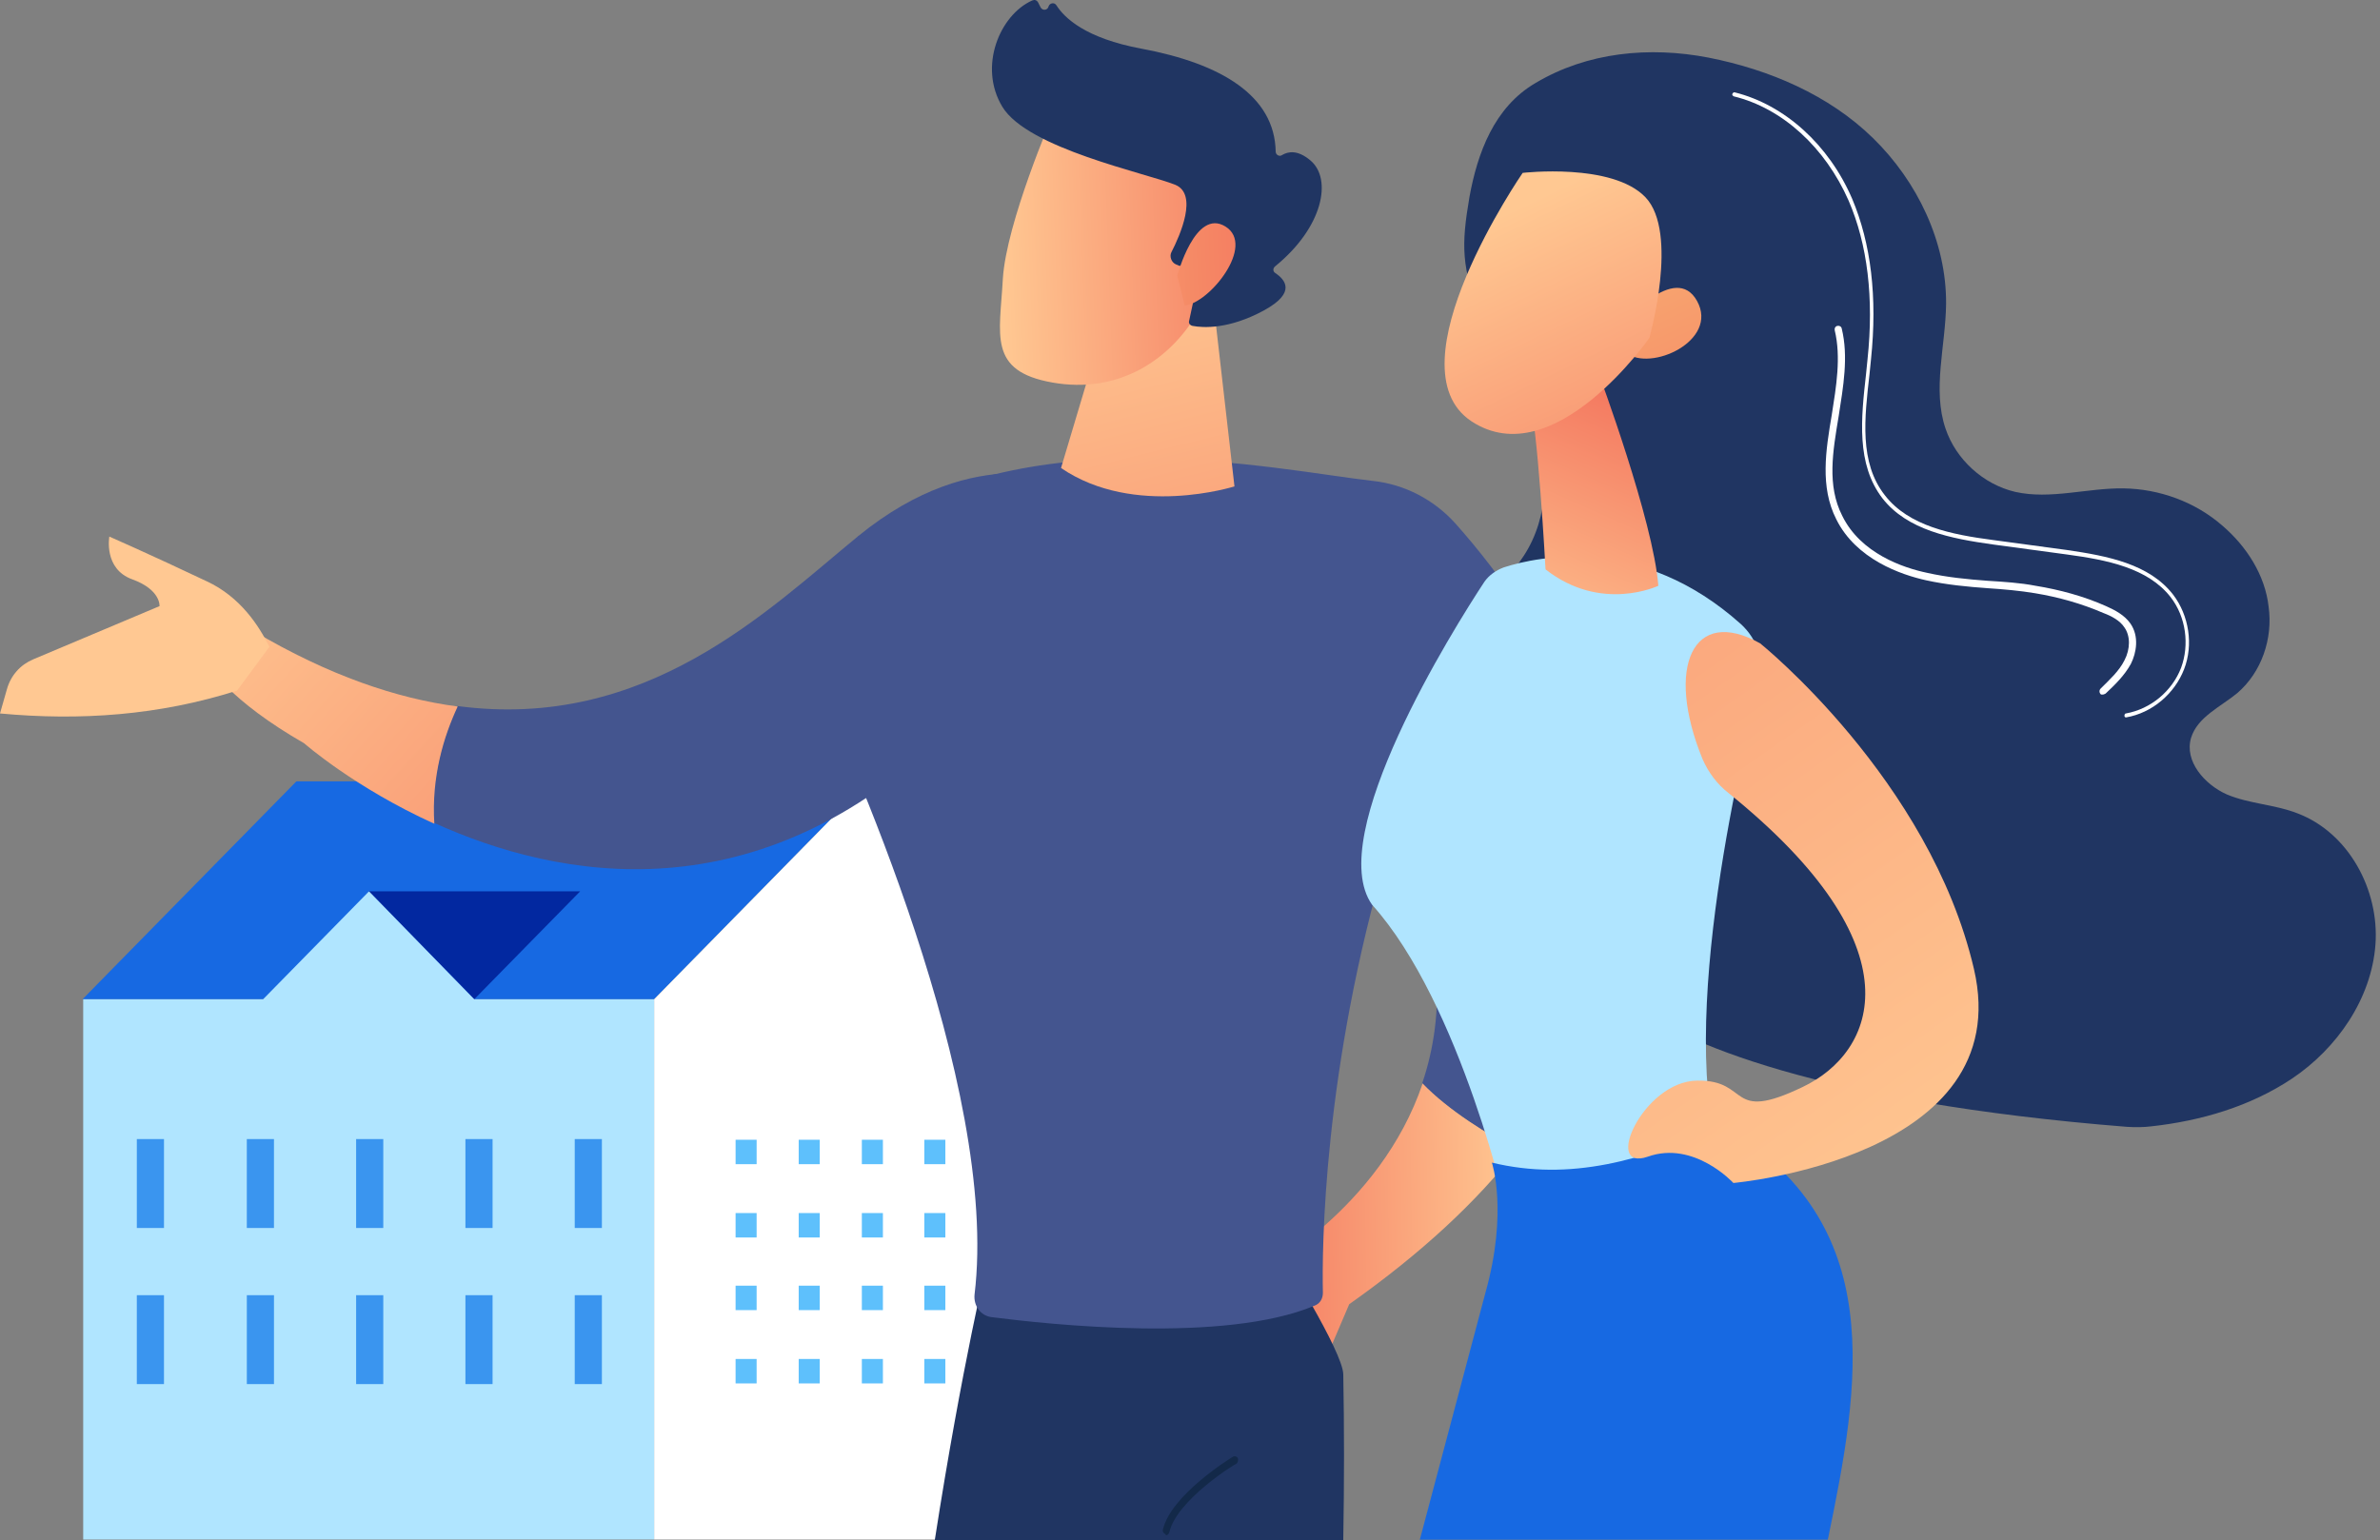
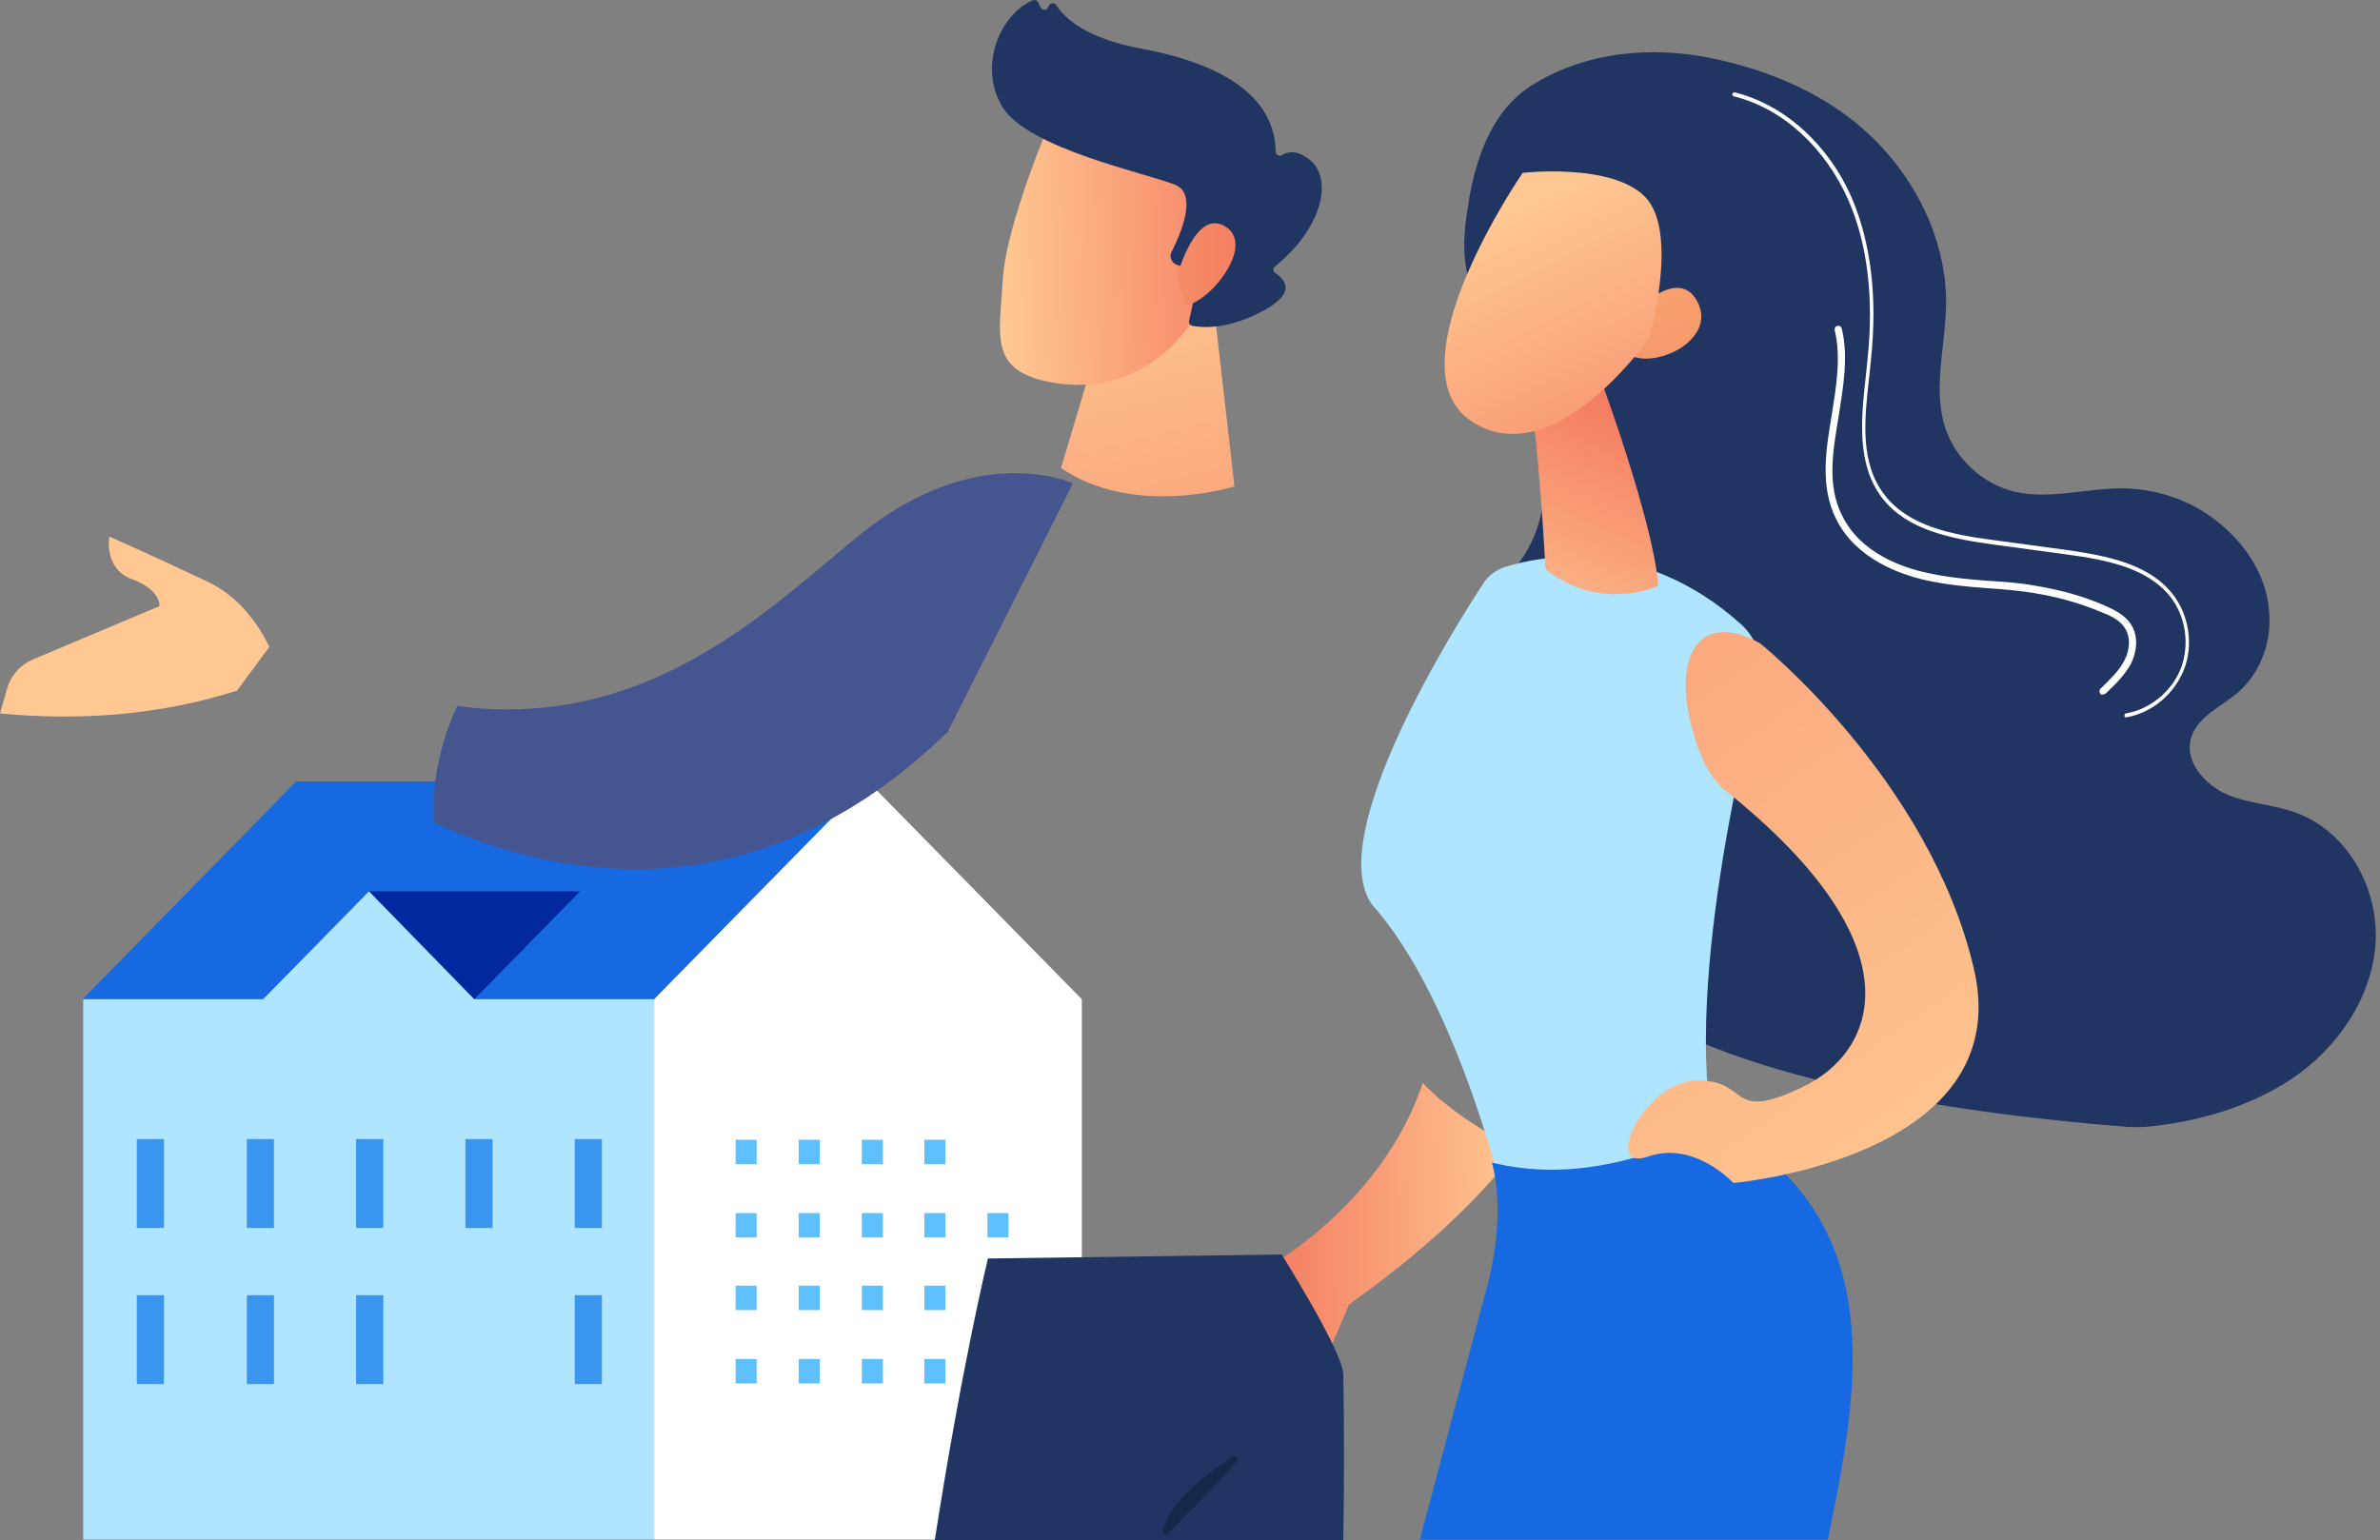
<svg xmlns="http://www.w3.org/2000/svg" width="258" height="167" viewBox="0 0 258 167" fill="none">
  <rect x="0" y="0" width="258" height="167" fill="#808080" stroke="none" />
  <path d="M32.127 84.723L8.945 108.346H70.911L94.093 84.723H32.127Z" fill="#1769E2" />
  <path d="M94.092 84.723L70.91 108.346V166.926H117.274V108.346L94.092 84.723Z" fill="white" />
  <path d="M51.409 108.346L39.929 96.645H62.89L51.409 108.346Z" fill="#0228A0" />
  <path d="M51.408 108.346L40.001 96.645L28.521 108.346H9.019V166.926H70.91V108.346H51.408Z" fill="#B0E5FF" />
  <path d="M82.022 123.58H79.741V126.229H82.022V123.58Z" fill="#5EC0FC" />
  <path d="M82.021 131.528H79.74V134.177H82.021V131.528Z" fill="#5EC0FC" />
  <path d="M82.021 139.402H79.74V142.052H82.021V139.402Z" fill="#5EC0FC" />
  <path d="M82.021 147.35H79.74V150H82.021V147.35Z" fill="#5EC0FC" />
  <path d="M88.864 123.58H86.582V126.229H88.864V123.58Z" fill="#5EC0FC" />
  <path d="M88.864 131.528H86.582V134.177H88.864V131.528Z" fill="#5EC0FC" />
  <path d="M88.864 139.402H86.582V142.052H88.864V139.402Z" fill="#5EC0FC" />
  <path d="M88.864 147.35H86.582V150H88.864V147.35Z" fill="#5EC0FC" />
  <path d="M95.71 123.58H93.428V126.229H95.71V123.58Z" fill="#5EC0FC" />
  <path d="M95.71 131.528H93.428V134.177H95.71V131.528Z" fill="#5EC0FC" />
  <path d="M95.71 139.402H93.428V142.052H95.71V139.402Z" fill="#5EC0FC" />
  <path d="M95.71 147.35H93.428V150H95.71V147.35Z" fill="#5EC0FC" />
  <path d="M102.48 123.58H100.199V126.229H102.48V123.58Z" fill="#5EC0FC" />
  <path d="M102.48 131.528H100.199V134.177H102.48V131.528Z" fill="#5EC0FC" />
  <path d="M102.48 139.402H100.199V142.052H102.48V139.402Z" fill="#5EC0FC" />
  <path d="M102.48 147.35H100.199V150H102.48V147.35Z" fill="#5EC0FC" />
-   <path d="M109.324 123.58H107.042V126.229H109.324V123.58Z" fill="#5EC0FC" />
  <path d="M109.324 131.528H107.042V134.177H109.324V131.528Z" fill="#5EC0FC" />
  <path d="M109.324 139.402H107.042V142.052H109.324V139.402Z" fill="#5EC0FC" />
  <path d="M109.324 147.35H107.042V150H109.324V147.35Z" fill="#5EC0FC" />
  <path d="M17.777 123.506H14.833V133.147H17.777V123.506Z" fill="#3A95EF" />
  <path d="M29.7 123.506H26.756V133.147H29.7V123.506Z" fill="#3A95EF" />
  <path d="M41.548 123.506H38.605V133.147H41.548V123.506Z" fill="#3A95EF" />
  <path d="M53.397 123.506H50.453V133.147H53.397V123.506Z" fill="#3A95EF" />
  <path d="M65.246 123.506H62.303V133.147H65.246V123.506Z" fill="#3A95EF" />
  <path d="M17.776 140.433H14.832V150.073H17.776V140.433Z" fill="#3A95EF" />
  <path d="M29.701 140.433H26.757V150.073H29.701V140.433Z" fill="#3A95EF" />
  <path d="M41.549 140.433H38.605V150.073H41.549V140.433Z" fill="#3A95EF" />
-   <path d="M53.396 140.433H50.453V150.073H53.396V140.433Z" fill="#3A95EF" />
  <path d="M65.247 140.433H62.303V150.073H65.247V140.433Z" fill="#3A95EF" />
  <path d="M154.233 117.438C157.142 120.509 161.452 123.041 164.468 124.657C160.105 130.26 154.125 135.862 146.26 141.411L144.051 146.583L136.563 137.909C136.563 137.909 149.6 131.175 154.233 117.438Z" fill="url(#paint0_linear)" />
  <path d="M145.615 166.946C145.723 160.751 145.723 154.717 145.615 149.007C145.562 146.529 138.935 136.024 138.935 136.024L107.097 136.455C107.097 136.455 104.296 147.929 101.333 167H145.615V166.946Z" fill="#203562" />
-   <path d="M126.381 166.461C126.543 166.461 126.704 166.354 126.758 166.138C127.566 162.636 133.923 158.704 134.031 158.704C134.192 158.596 134.246 158.327 134.192 158.111C134.085 157.896 133.815 157.842 133.654 157.95C133.384 158.111 126.92 162.098 126.058 165.869C126.004 166.084 126.166 166.3 126.381 166.354C126.327 166.461 126.381 166.461 126.381 166.461Z" fill="#132949" />
-   <path d="M86.248 69.923C88.511 66.045 90.827 62.112 93.036 58.179C110.921 44.819 138.288 50.961 148.847 52.146C152.295 52.523 155.473 54.193 157.789 56.779C167.002 67.122 187.257 95.405 164.416 124.657C161.399 123.041 157.089 120.455 154.18 117.438C156.658 110.112 156.712 100.792 151.109 89.479C150.948 90.395 150.732 91.31 150.463 92.172C143.406 115.93 143.298 135.593 143.406 140.172C143.406 140.818 143.083 141.357 142.49 141.573C132.739 145.667 113.83 143.62 107.473 142.812C106.288 142.65 105.534 141.573 105.642 140.387C108.389 117.761 91.797 80.913 87.433 71.701C87.164 71.001 86.733 70.408 86.248 69.923Z" fill="#44558F" />
+   <path d="M126.381 166.461C126.543 166.461 126.704 166.354 126.758 166.138C134.192 158.596 134.246 158.327 134.192 158.111C134.085 157.896 133.815 157.842 133.654 157.95C133.384 158.111 126.92 162.098 126.058 165.869C126.004 166.084 126.166 166.3 126.381 166.354C126.327 166.461 126.381 166.461 126.381 166.461Z" fill="#132949" />
  <path d="M49.561 76.55C70.086 79.297 83.231 66.152 93.036 58.126C105.965 47.567 116.308 52.415 116.308 52.415L102.733 79.351C82.154 99.391 60.659 95.405 47.029 89.209C46.76 84.145 48.053 79.836 49.561 76.55Z" fill="#44558F" />
-   <path d="M20.632 64.859L27.473 68.415C35.662 73.263 43.042 75.742 49.615 76.603C48.106 79.836 46.76 84.199 47.083 89.317C38.409 85.385 32.968 80.59 32.968 80.59C17.399 71.647 20.632 64.859 20.632 64.859Z" fill="url(#paint1_linear)" />
  <path d="M0.754 74.718C1.185 73.21 2.209 72.078 3.609 71.486L17.293 65.721C17.293 65.721 17.454 63.944 14.33 62.812C11.205 61.681 11.852 58.179 11.852 58.179C11.852 58.179 16.162 60.065 22.411 63.028C26.02 64.698 28.067 67.822 29.198 70.139L25.697 74.88C17.239 77.573 8.673 78.166 0 77.358L0.754 74.718Z" fill="#FFC892" />
  <path d="M131.611 33.452L133.82 52.738C133.82 52.738 122.992 56.186 115.019 50.745L120.298 33.075L131.611 33.452Z" fill="url(#paint2_linear)" />
  <path d="M114.1 12.55C114.1 12.55 109.09 24.133 108.713 30.22C108.39 36.307 107.043 40.24 114.1 41.479C121.103 42.718 127.029 39.217 130.261 33.129C130.261 33.129 135.272 23.756 134.14 19.984C133.063 16.16 114.1 12.55 114.1 12.55Z" fill="url(#paint3_linear)" />
  <path d="M127.837 28.819L127.46 28.658C126.975 28.442 126.759 27.796 126.975 27.365C127.945 25.479 129.884 21.062 127.406 20.038C124.174 18.745 111.406 16.106 108.659 11.581C106.019 7.217 108.389 1.614 111.891 0.052C112.16 -0.056 112.376 -0.002 112.537 0.268L112.807 0.806C113.022 1.183 113.561 1.129 113.669 0.698C113.776 0.321 114.315 0.214 114.531 0.591C115.392 1.938 117.655 4.146 123.743 5.278C132.416 6.894 138.18 10.395 138.288 16.429C138.288 16.806 138.719 17.022 138.988 16.806C139.635 16.429 140.658 16.213 142.059 17.399C144.429 19.392 143.46 24.617 138.234 28.873C137.965 29.089 137.965 29.466 138.288 29.628C139.204 30.274 140.658 31.675 136.995 33.668C133.224 35.715 130.423 35.553 129.291 35.338C129.022 35.284 128.807 35.069 128.914 34.745L130.046 29.466C130.153 29.197 129.884 28.873 129.561 28.873L127.837 28.819Z" fill="#203562" />
  <path d="M127.622 29.897C127.622 29.897 129.561 22.517 132.848 24.564C136.134 26.611 131.124 32.86 128.43 33.129L127.622 29.897Z" fill="url(#paint4_linear)" />
  <path d="M157.198 69.439C159.299 65.991 162.962 63.674 165.171 60.28C167.972 56.025 168.026 50.314 166.248 45.574C164.74 41.641 162.046 38.193 160.484 34.261C158.437 28.981 158.383 26.665 159.299 21.331C160.161 16.645 161.938 11.634 166.464 8.995C172.066 5.655 178.8 5.008 185.211 6.247C191.783 7.54 198.248 10.288 203.042 14.975C207.837 19.661 211.015 26.234 210.962 32.968C210.908 37.547 209.453 42.233 210.908 46.489C212.039 49.829 215.002 52.523 218.45 53.331C222.275 54.193 226.261 52.9 230.194 52.954C234.072 53.008 237.951 54.408 240.914 56.994C243.554 59.257 245.547 62.381 245.924 65.775C246.409 69.223 245.17 72.886 242.53 75.149C240.699 76.657 238.221 77.735 237.52 79.997C236.766 82.529 238.975 85.061 241.399 86.139C243.823 87.162 246.571 87.216 249.049 88.186C254.598 90.287 257.938 96.482 257.507 102.408C257.076 108.28 253.358 113.667 248.456 116.953C243.931 119.97 238.598 121.532 233.211 122.125C232.349 122.233 231.433 122.233 230.571 122.179C197.386 119.539 181.925 113.021 176.699 108.657C174.221 106.61 171.689 104.24 170.612 101.223C169.804 99.014 169.804 96.59 168.888 94.435C166.895 89.802 161.4 87.809 158.167 83.876C154.989 79.836 154.558 73.802 157.198 69.439Z" fill="#203562" />
  <path d="M230.46 77.789C230.46 77.789 230.514 77.789 230.46 77.789C233.315 77.304 235.739 75.203 236.763 72.563C237.786 69.923 237.302 66.745 235.578 64.482C232.992 61.142 228.467 60.28 224.049 59.634L216.076 58.556C211.551 57.964 206.918 57.048 204.332 53.708C201.531 50.153 202.123 45.304 202.662 40.563C202.716 40.025 202.77 39.486 202.824 38.947C203.524 32.213 202.824 26.395 200.777 21.547C198.245 15.675 193.45 11.365 188.063 10.018C187.955 9.964 187.847 10.072 187.794 10.18C187.74 10.288 187.848 10.395 187.955 10.449C193.235 11.742 197.868 15.998 200.4 21.762C202.447 26.503 203.147 32.321 202.447 38.947C202.393 39.432 202.339 40.025 202.285 40.563C201.746 45.358 201.208 50.314 204.063 54.031C206.756 57.479 211.443 58.395 216.076 59.041L224.049 60.119C228.413 60.711 232.83 61.573 235.308 64.752C236.978 66.907 237.355 69.923 236.44 72.401C235.47 74.933 233.154 76.873 230.46 77.358C230.352 77.358 230.298 77.465 230.298 77.627C230.298 77.681 230.352 77.789 230.46 77.789Z" fill="white" />
  <path d="M227.93 75.311C228.037 75.311 228.145 75.257 228.253 75.203C229.222 74.287 230.3 73.263 231 71.971C231.593 70.785 231.916 69.008 230.946 67.607C230.3 66.691 229.276 66.153 228.307 65.722C225.882 64.644 223.297 63.944 220.657 63.513C218.987 63.19 217.209 63.082 215.485 62.974C213.276 62.812 211.068 62.597 208.913 62.112C206.327 61.573 201.694 60.011 199.701 55.917C198.031 52.631 198.677 48.968 199.324 45.089C199.809 41.964 200.401 38.678 199.647 35.607C199.593 35.392 199.378 35.284 199.162 35.338C198.947 35.392 198.839 35.607 198.893 35.823C199.593 38.732 199.054 41.91 198.57 44.981C197.923 48.806 197.277 52.792 199.054 56.294C201.209 60.658 206.112 62.328 208.805 62.92C211.014 63.405 213.276 63.62 215.539 63.782C217.209 63.89 218.987 64.052 220.603 64.321C223.189 64.752 225.667 65.452 228.037 66.476C228.899 66.799 229.815 67.284 230.3 68.038C230.946 68.954 230.946 70.355 230.3 71.594C229.707 72.779 228.684 73.695 227.714 74.664C227.552 74.826 227.552 75.095 227.714 75.257C227.714 75.311 227.822 75.311 227.93 75.311Z" fill="white" />
  <path d="M163.015 61.52C166.84 60.281 177.937 58.018 188.711 67.661C190.543 69.331 191.351 71.809 190.705 74.179C188.065 84.738 180.954 115.93 187.85 129.182C187.85 129.182 176.429 142.165 163.553 132.037C163.553 132.037 158.382 108.819 148.739 98.098C143.459 90.664 157.574 68.146 160.914 63.082C161.399 62.382 162.153 61.843 163.015 61.52Z" fill="#B0E5FF" />
  <path d="M171.849 13.682C171.849 13.682 165.062 15.405 164.146 18.53C163.284 21.601 173.897 24.348 176.859 24.402L179.445 36.792C179.445 36.792 186.341 24.995 183.432 18.261C180.523 11.581 171.849 13.682 171.849 13.682Z" fill="#203562" />
  <path d="M173.305 40.51C173.305 40.51 179.231 56.456 179.769 63.513C179.769 63.513 173.574 66.476 167.541 61.735C167.541 61.735 166.679 45.681 165.709 42.88L173.305 40.51Z" fill="url(#paint5_linear)" />
  <path d="M175.944 35.122C175.944 35.122 181.6 28.335 183.971 32.644C186.341 36.954 178.907 40.348 176.267 38.247L175.944 35.122Z" fill="url(#paint6_linear)" />
  <path d="M165.062 18.745C165.062 18.745 150.571 39.755 159.513 45.681C168.456 51.553 178.8 36.631 178.8 36.631C178.8 36.631 182.032 25.21 178.369 21.385C174.759 17.614 165.062 18.745 165.062 18.745Z" fill="url(#paint7_linear)" />
  <path d="M153.914 166.946H198.142C201.59 150.246 204.876 132.522 186.614 122.017C178.102 125.842 170.183 128.105 161.725 126.058C161.725 126.058 163.503 131.337 161.025 140.172L153.914 166.946Z" fill="#1769E2" />
  <path d="M190.813 69.762C190.813 69.762 209.183 84.523 213.978 105.048C218.772 125.573 187.904 128.266 187.904 128.266C187.904 128.266 183.648 123.633 178.638 125.411C173.682 127.135 178.153 117.223 183.971 117.169C189.789 117.061 187.203 121.802 195.392 117.869C203.365 114.098 208.159 102.731 187.365 85.977C186.126 85.007 185.21 83.769 184.564 82.314C180.469 72.294 183.54 65.668 190.813 69.762Z" fill="url(#paint8_linear)" />
  <defs>
    <linearGradient id="paint0_linear" x1="164.573" y1="131.774" x2="136.459" y2="132.227" gradientUnits="userSpaceOnUse">
      <stop stop-color="#FFC892" />
      <stop offset="1" stop-color="#F47960" />
    </linearGradient>
    <linearGradient id="paint1_linear" x1="20.34" y1="60.244" x2="79.105" y2="114.066" gradientUnits="userSpaceOnUse">
      <stop stop-color="#FFC892" />
      <stop offset="1" stop-color="#F47960" />
    </linearGradient>
    <linearGradient id="paint2_linear" x1="119.905" y1="28.442" x2="136.362" y2="94.627" gradientUnits="userSpaceOnUse">
      <stop stop-color="#FFC892" />
      <stop offset="1" stop-color="#F47960" />
    </linearGradient>
    <linearGradient id="paint3_linear" x1="108.475" y1="27.428" x2="136.807" y2="26.393" gradientUnits="userSpaceOnUse">
      <stop stop-color="#FFC892" />
      <stop offset="1" stop-color="#F47960" />
    </linearGradient>
    <linearGradient id="paint4_linear" x1="108.551" y1="29.491" x2="136.883" y2="28.455" gradientUnits="userSpaceOnUse">
      <stop stop-color="#F9B776" />
      <stop offset="1" stop-color="#F47960" />
    </linearGradient>
    <linearGradient id="paint5_linear" x1="164.536" y1="71.63" x2="177.077" y2="43.483" gradientUnits="userSpaceOnUse">
      <stop stop-color="#FFC892" />
      <stop offset="1" stop-color="#F47960" />
    </linearGradient>
    <linearGradient id="paint6_linear" x1="172.079" y1="18.831" x2="191.073" y2="58.239" gradientUnits="userSpaceOnUse">
      <stop stop-color="#F9B776" />
      <stop offset="1" stop-color="#F47960" />
    </linearGradient>
    <linearGradient id="paint7_linear" x1="163.496" y1="22.969" x2="182.491" y2="62.377" gradientUnits="userSpaceOnUse">
      <stop stop-color="#FFC892" />
      <stop offset="1" stop-color="#F47960" />
    </linearGradient>
    <linearGradient id="paint8_linear" x1="210.541" y1="133.474" x2="111.674" y2="-8.016" gradientUnits="userSpaceOnUse">
      <stop stop-color="#FFC892" />
      <stop offset="1" stop-color="#F47960" />
    </linearGradient>
  </defs>
</svg>